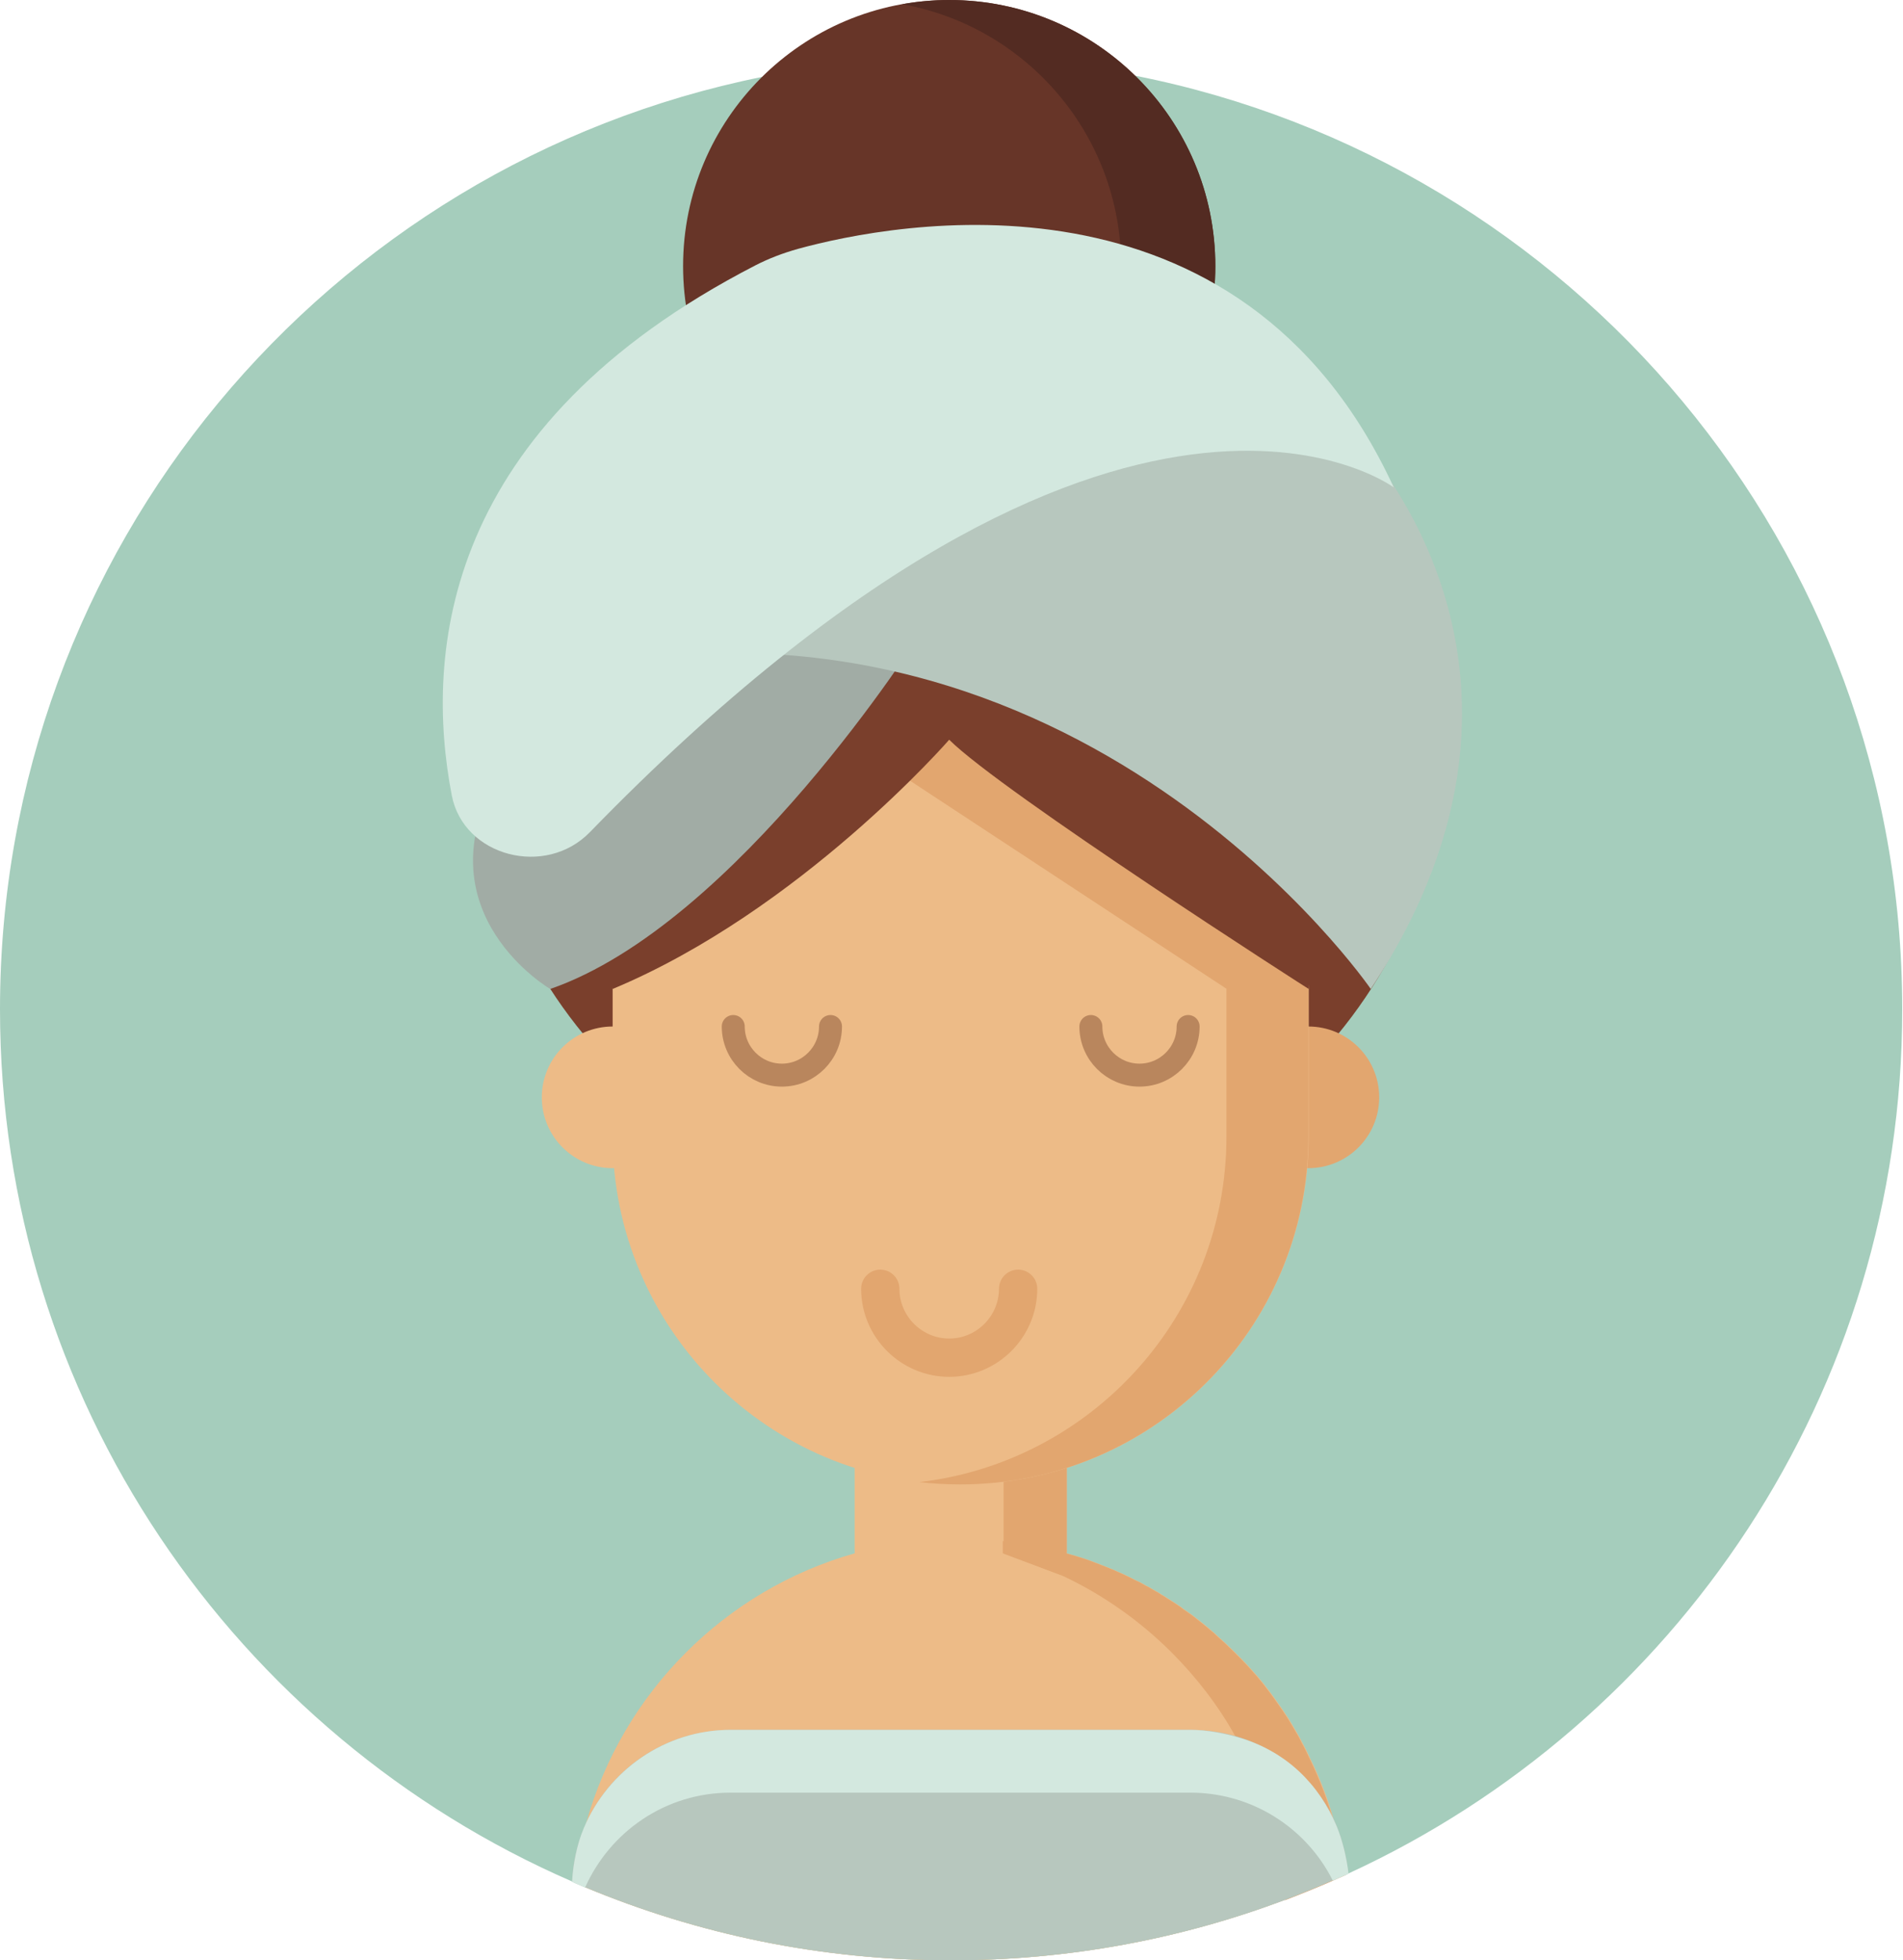
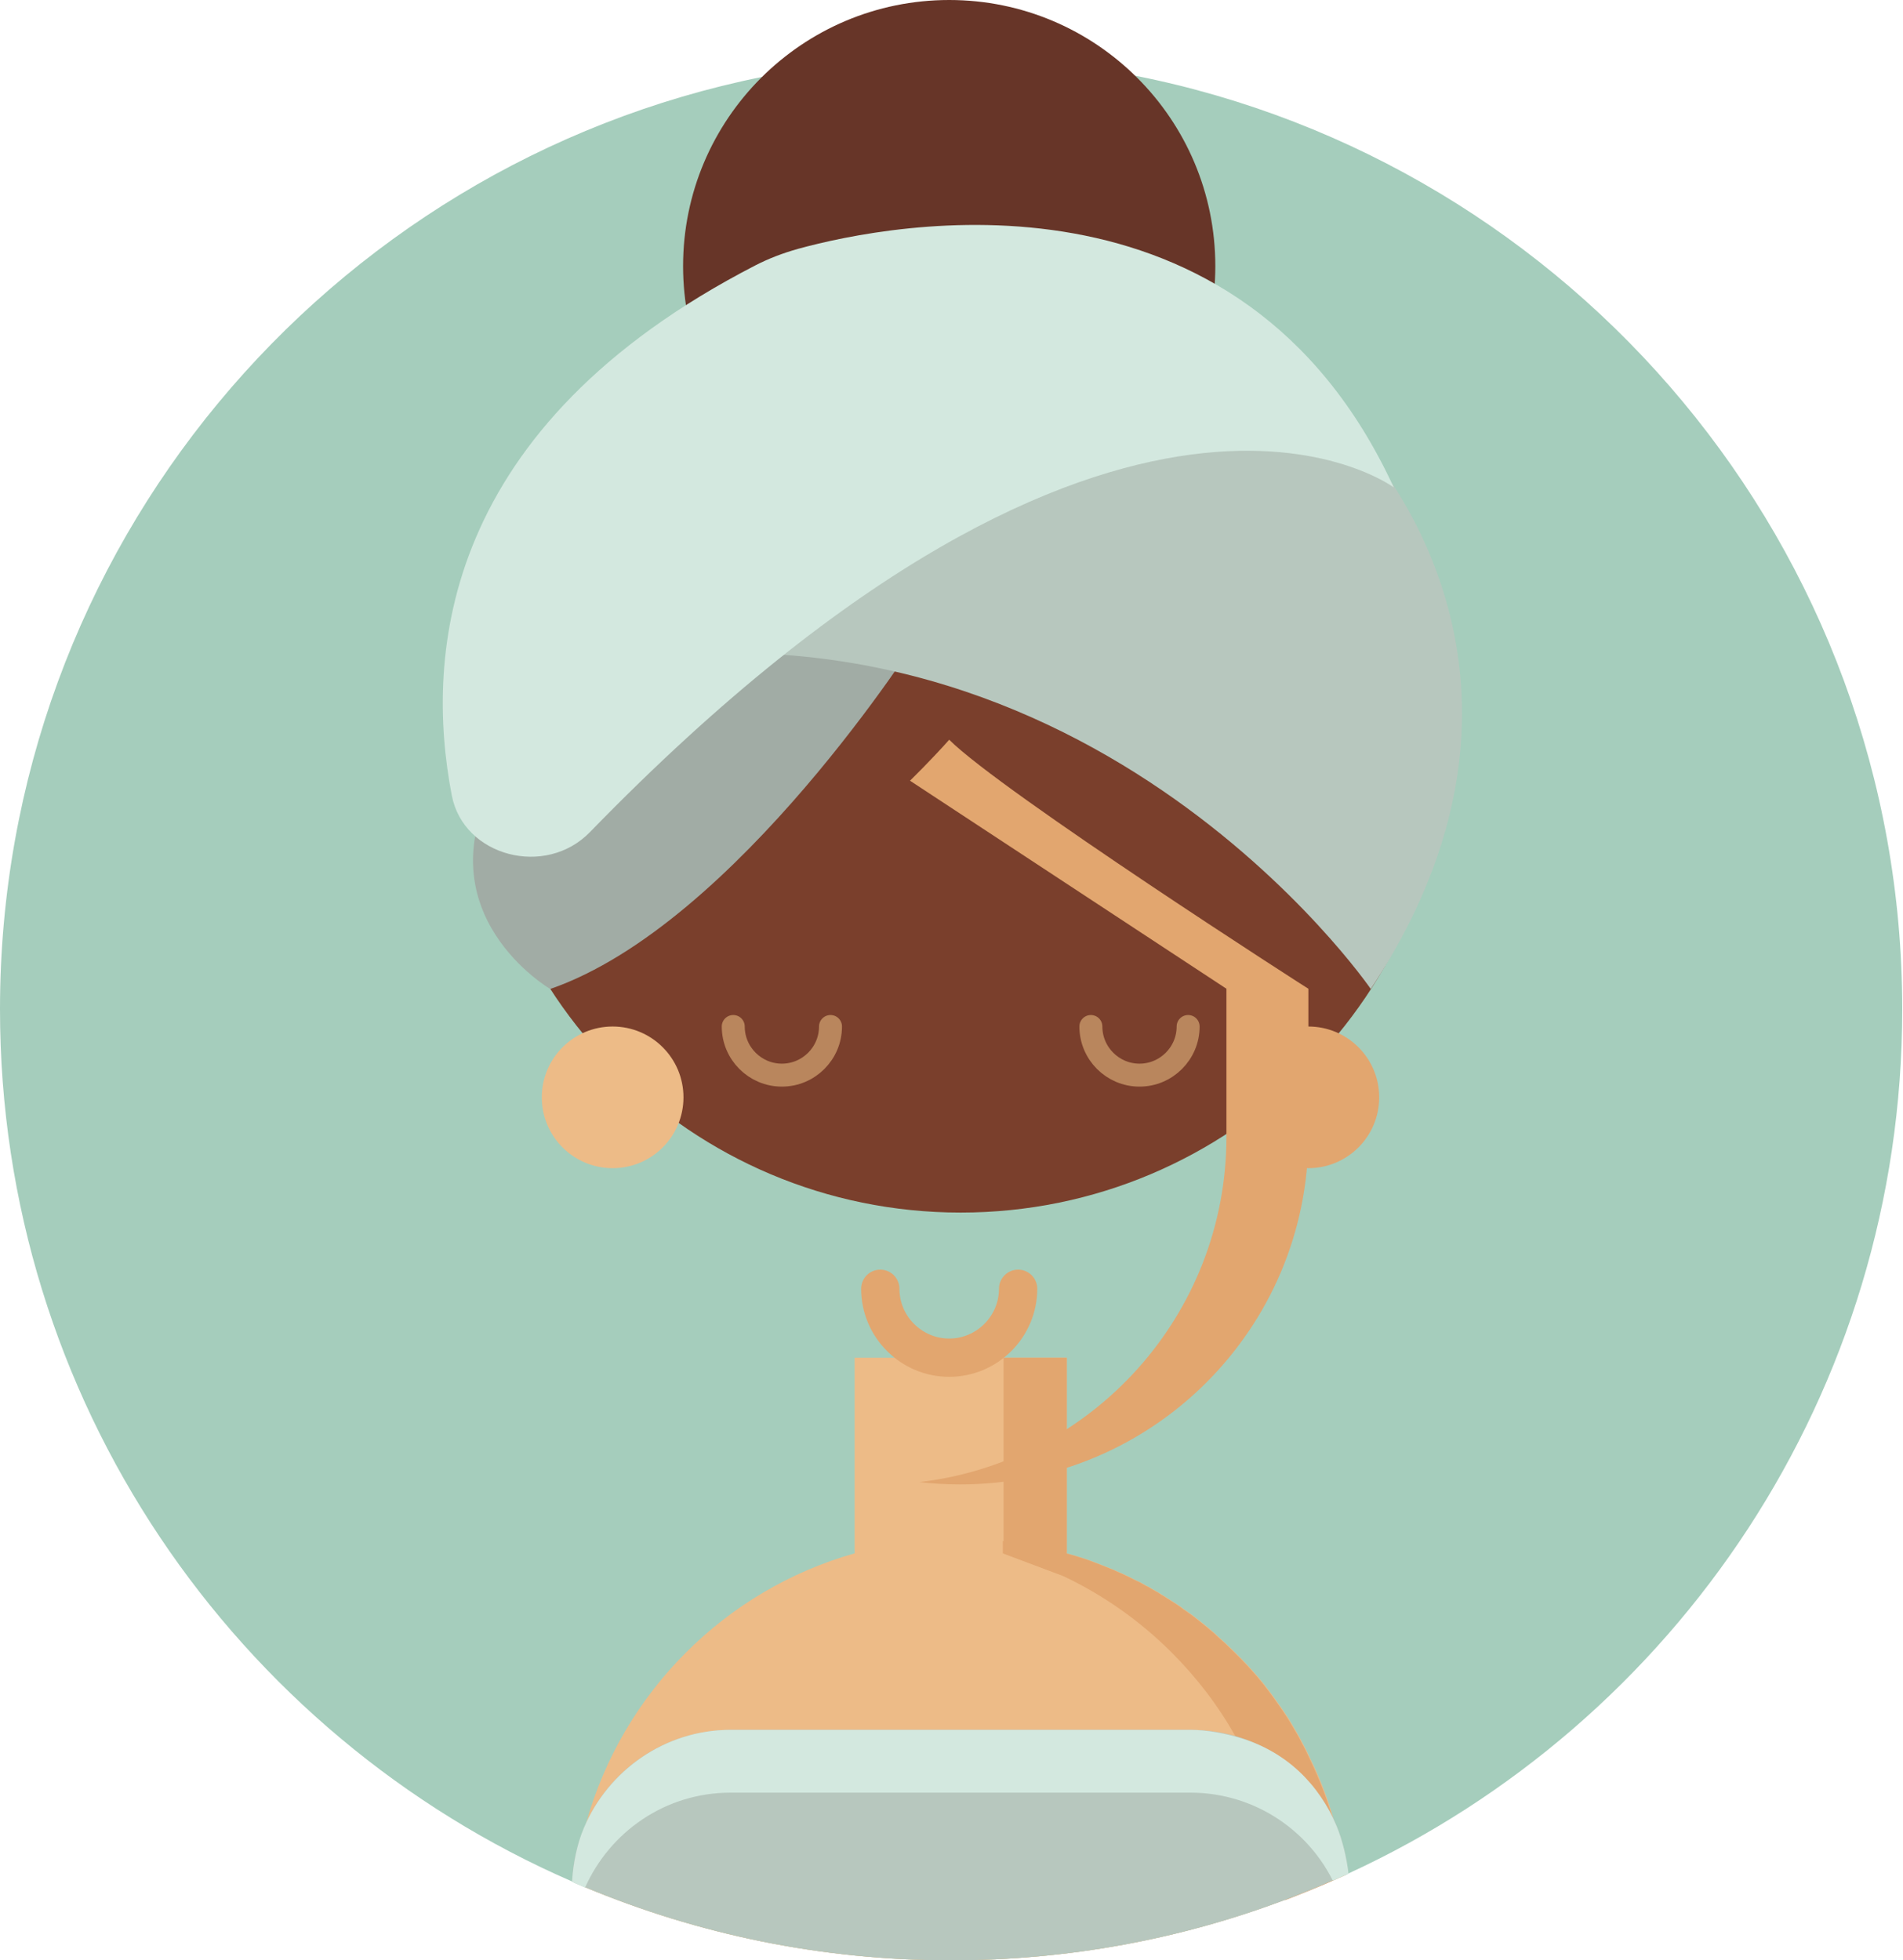
<svg xmlns="http://www.w3.org/2000/svg" width="497" height="512" viewBox="0 0 497 512" fill="none">
  <path d="M496.8 263.599C496.8 363.699 437.6 449.999 352.2 489.299H352.1C351.9 489.399 351.7 489.499 351.4 489.599C350.3 490.099 349.1 490.599 348 491.099C343.9 492.899 339.7 494.599 335.5 496.199C308.5 506.399 279.1 511.999 248.4 511.999C214.5 511.999 182.3 505.199 152.8 492.899C151.9 492.499 150.9 492.099 150 491.699L149.4 491.399C61.5 453.199 0 365.599 0 263.599C0 143.299 85.5 42.999 199 20.099C215 16.899 231.5 15.199 248.4 15.199C254.9 15.199 261.3 15.399 267.6 15.899C277.4 16.599 287.1 17.999 296.6 19.799C410.7 42.399 496.8 142.899 496.8 263.599Z" fill="#A5CDBC" />
  <path d="M247.9 139C286.284 139 317.4 107.884 317.4 69.5C317.4 31.116 286.284 0 247.9 0C209.517 0 178.4 31.116 178.4 69.5C178.4 107.884 209.517 139 247.9 139Z" fill="#673528" />
-   <path d="M317.402 69.5C317.402 107.9 286.302 139 247.902 139C243.702 139 239.602 138.6 235.602 137.9C268.102 132.1 292.802 103.7 292.802 69.5C292.802 35.3 268.102 6.9 235.602 1.1C239.602 0.4 243.702 0 247.902 0C286.302 0 317.402 31.1 317.402 69.5Z" fill="#532B22" />
  <path d="M250.9 316.699C321.317 316.699 378.4 259.616 378.4 189.199C378.4 118.783 321.317 61.699 250.9 61.699C180.484 61.699 123.4 118.783 123.4 189.199C123.4 259.616 180.484 316.699 250.9 316.699Z" fill="#7A3F2C" />
  <path d="M341.701 305.102C351.918 305.102 360.201 296.819 360.201 286.602C360.201 276.384 351.918 268.102 341.701 268.102C331.484 268.102 323.201 276.384 323.201 286.602C323.201 296.819 331.484 305.102 341.701 305.102Z" fill="#E2A66F" />
  <path d="M250.899 432.402C235.599 432.402 223.199 420.002 223.199 404.702V354.602H278.599V404.702C278.599 420.002 266.199 432.402 250.899 432.402Z" fill="#EDBB87" />
  <path d="M349.2 477.902C350.2 481.702 351 485.702 351.5 489.602C350.4 490.102 349.2 490.602 348.1 491.102C344 492.902 339.8 494.602 335.6 496.202C308.5 506.402 279.1 512.002 248.4 512.002C214.5 512.002 182.3 505.202 152.8 492.902C151.9 492.502 150.9 492.102 150 491.702C150.5 487.002 151.4 482.402 152.6 477.902C152.8 477.302 152.9 476.702 153.1 476.102C162.6 442.102 189.3 415.302 223.2 405.702C232 403.202 241.3 401.902 250.9 401.902C254.7 401.902 258.4 402.102 262.1 402.502L264.2 402.802C265.8 403.002 267.3 403.202 268.8 403.502H268.9C270.5 403.802 272.2 404.102 273.8 404.502L276.2 405.102H276.3C277.1 405.302 277.8 405.502 278.6 405.702C279.4 405.902 280.3 406.202 281.1 406.402C282.7 406.902 284.3 407.402 285.8 408.002C287.4 408.602 288.9 409.202 290.4 409.802C291.2 410.102 291.9 410.502 292.7 410.802C294 411.402 295.3 412.002 296.6 412.702C296.7 412.702 296.7 412.702 296.8 412.802C297.1 412.902 297.4 413.102 297.7 413.202C298.2 413.502 298.8 413.802 299.3 414.102C299.9 414.402 300.5 414.702 301.1 415.102C301.3 415.202 301.6 415.402 301.8 415.502C302.4 415.802 303 416.202 303.6 416.602C304.2 416.902 304.7 417.302 305.2 417.602C305.5 417.802 305.7 417.902 306 418.102C306.6 418.502 307.1 418.802 307.7 419.202C308.2 419.502 308.7 419.902 309.2 420.302C309.4 420.402 309.6 420.602 309.8 420.702C310.4 421.102 310.9 421.502 311.5 421.902C313.3 423.302 315.1 424.702 316.8 426.202C317.2 426.502 317.5 426.802 317.9 427.202C319.5 428.602 321.1 430.102 322.7 431.702C323.8 432.802 325 434.002 326.1 435.202L328.5 437.902C329.7 439.302 330.8 440.702 331.9 442.202C332.3 442.702 332.6 443.202 333 443.702L335.1 446.702C336 448.002 336.9 449.402 337.7 450.802C338.5 452.202 339.4 453.602 340.1 455.102C340.9 456.502 341.6 458.002 342.3 459.502C344.9 464.802 347 470.402 348.6 476.202C348.8 476.702 349 477.302 349.2 477.902Z" fill="#EDBB87" />
  <path d="M351.5 490.103C351.5 490.003 351.5 489.803 351.4 489.703C351.5 489.803 351.5 489.903 351.5 490.103Z" fill="#EDBB87" />
  <path d="M278.6 354.602V405.702C278.5 407.702 278.2 409.702 277.8 411.602L262.1 405.702V354.602H278.6Z" fill="#E2A66F" />
  <path d="M351.5 489.7C350.4 490.2 349.2 490.7 348.1 491.2C344 493 339.8 494.7 335.6 496.3C335.1 488.5 333.6 480.9 331.4 473.6C329.3 466.9 326.6 460.5 323.2 454.4C323.1 454.1 322.9 453.9 322.7 453.6C318.2 445.5 312.5 438.1 306 431.6C297.8 423.4 288.2 416.6 277.6 411.6L261.9 405.7V402.5L264 402.8C265.6 403 267.1 403.2 268.6 403.5H268.7C270.3 403.8 272 404.1 273.6 404.5L276 405.1H276.1C276.9 405.3 277.6 405.5 278.4 405.7C279.2 405.9 280.1 406.2 280.9 406.4C282.5 406.9 284.1 407.4 285.6 408C287.2 408.6 288.7 409.2 290.2 409.8C291 410.1 291.7 410.5 292.5 410.8C293.8 411.4 295.1 412 296.4 412.7C296.5 412.7 296.5 412.7 296.6 412.8C296.9 412.9 297.2 413.1 297.5 413.2C298 413.5 298.6 413.8 299.1 414.1C299.7 414.4 300.3 414.7 300.9 415.1C301.1 415.2 301.4 415.4 301.6 415.5C302.2 415.8 302.8 416.2 303.4 416.6C304 416.9 304.5 417.3 305 417.6C305.3 417.8 305.5 417.9 305.8 418.1C306.4 418.5 306.9 418.8 307.5 419.2C308 419.5 308.5 419.9 309 420.3C309.2 420.4 309.4 420.6 309.6 420.7C310.2 421.1 310.7 421.5 311.3 421.9C313.1 423.3 314.9 424.7 316.6 426.2C317 426.5 317.3 426.8 317.7 427.2C319.3 428.6 320.9 430.1 322.5 431.7C323.6 432.8 324.8 434 325.9 435.2L328.3 437.9C329.5 439.3 330.6 440.7 331.7 442.2C332.1 442.7 332.4 443.2 332.8 443.7L334.9 446.7C335.8 448 336.7 449.4 337.5 450.8C338.3 452.2 339.2 453.6 339.9 455.1C340.7 456.5 341.4 458 342.1 459.5C344.7 464.8 346.8 470.4 348.4 476.2C348.6 476.8 348.7 477.4 348.9 478C350.1 481.8 350.9 485.7 351.5 489.7Z" fill="#E2A66F" />
-   <path d="M250.9 387.699C200.7 387.699 160 346.999 160 296.799V196.099C160 161.899 187.7 134.199 221.9 134.199H279.9C314.1 134.199 341.8 161.899 341.8 196.099V296.799C341.7 346.999 301.1 387.699 250.9 387.699Z" fill="#EDBB87" />
  <path d="M341.702 196.099V296.799C341.702 346.999 301.002 387.699 250.802 387.699C247.202 387.699 243.602 387.499 240.102 387.099C285.302 381.799 320.302 343.399 320.302 296.899V196.099C320.302 161.899 292.602 134.199 258.402 134.199H279.802C314.002 134.299 341.702 161.999 341.702 196.099Z" fill="#E2A66F" />
  <path d="M229.9 336.602C229.9 346.502 238 354.602 247.9 354.602C257.8 354.602 265.9 346.502 265.9 336.602" stroke="#E2A66F" stroke-width="10" stroke-miterlimit="10" stroke-linecap="round" />
  <path d="M191.5 268.102C191.5 275.102 197.2 280.802 204.2 280.802C211.2 280.802 216.9 275.102 216.9 268.102" stroke="#B9865D" stroke-width="6" stroke-miterlimit="10" stroke-linecap="round" />
  <path d="M284.9 268.102C284.9 275.102 290.6 280.802 297.6 280.802C304.6 280.802 310.3 275.102 310.3 268.102" stroke="#B9865D" stroke-width="6" stroke-miterlimit="10" stroke-linecap="round" />
  <path d="M160 305.102C170.217 305.102 178.5 296.819 178.5 286.602C178.5 276.384 170.217 268.102 160 268.102C149.783 268.102 141.5 276.384 141.5 286.602C141.5 296.819 149.783 305.102 160 305.102Z" fill="#EDBB87" />
  <path d="M320.4 258.301L229.9 198.801L246.9 181.801L323.3 237.001L320.4 258.301Z" fill="#E2A66F" />
  <path d="M247.9 193.2C247.9 193.2 209.1 237.8 160 258.3L141.5 197.1L168.2 121.3L240.2 103.5L323.3 116.8L352.4 162.1L341.8 258.3C341.7 258.3 261.5 206.8 247.9 193.2Z" fill="#7A3F2C" />
  <path d="M240.2 165.701C240.2 165.701 192.5 241.401 143.7 258.301C143.7 258.301 110.5 238.901 129.3 203.901C129.3 203.901 200.6 137.201 240.2 165.701Z" fill="#A1ACA5" />
  <path d="M352.401 112.002C352.401 112.002 414.701 172.502 358.001 258.302C358.001 258.302 282.101 147.702 149.301 174.802C149.301 174.902 286.701 69.701 352.401 112.002Z" fill="#B7C7BE" />
  <path d="M118.001 207.799C110.801 170.499 115.601 111.399 197.301 69.299C200.801 67.499 204.501 66.099 208.401 64.999C233.201 58.199 323.901 40.299 364.001 127.299C364.001 127.299 293.001 74.399 154.101 217.299C142.501 229.299 121.101 223.699 118.001 207.799Z" fill="#D3E8DF" />
  <path d="M352.1 489.401C351.9 489.501 351.7 489.601 351.4 489.701V490.101C351.4 490.001 351.4 489.801 351.3 489.701C350.2 490.201 349 490.701 347.9 491.201C343.8 493.001 339.6 494.701 335.4 496.301C308.5 506.401 279.1 512.001 248.4 512.001C214.5 512.001 182.3 505.201 152.8 492.901C151.9 492.501 150.9 492.101 150 491.701L149.4 491.401C149.6 485.901 150.9 480.801 153.1 476.101C159.6 461.801 174.1 451.801 190.9 451.801H311C315.1 451.801 319.1 452.401 322.9 453.501C334.4 456.901 343.9 465.201 348.8 476.101C350.5 480.201 351.8 484.701 352.1 489.401Z" fill="#B7C7BE" />
  <path d="M351.5 489.701C350.4 490.201 349.2 490.701 348.1 491.201C344.4 483.801 338.6 477.701 331.4 473.601C325.4 470.201 318.4 468.201 310.9 468.201H190.8C173.8 468.201 159.3 478.401 152.8 493.001C151.9 492.601 150.9 492.201 150 491.801L149.4 491.501C149.7 486.701 150.7 481.601 152.5 477.401C158.8 462.501 173.6 451.801 190.8 451.801H310.9C315.2 451.801 320.3 452.801 324.2 454.001C335.9 457.601 344.4 465.801 349.1 477.001C350.6 480.601 351.7 485.301 352.2 489.401C351.9 489.501 351.7 489.601 351.5 489.701Z" fill="#D3E8DF" />
</svg>